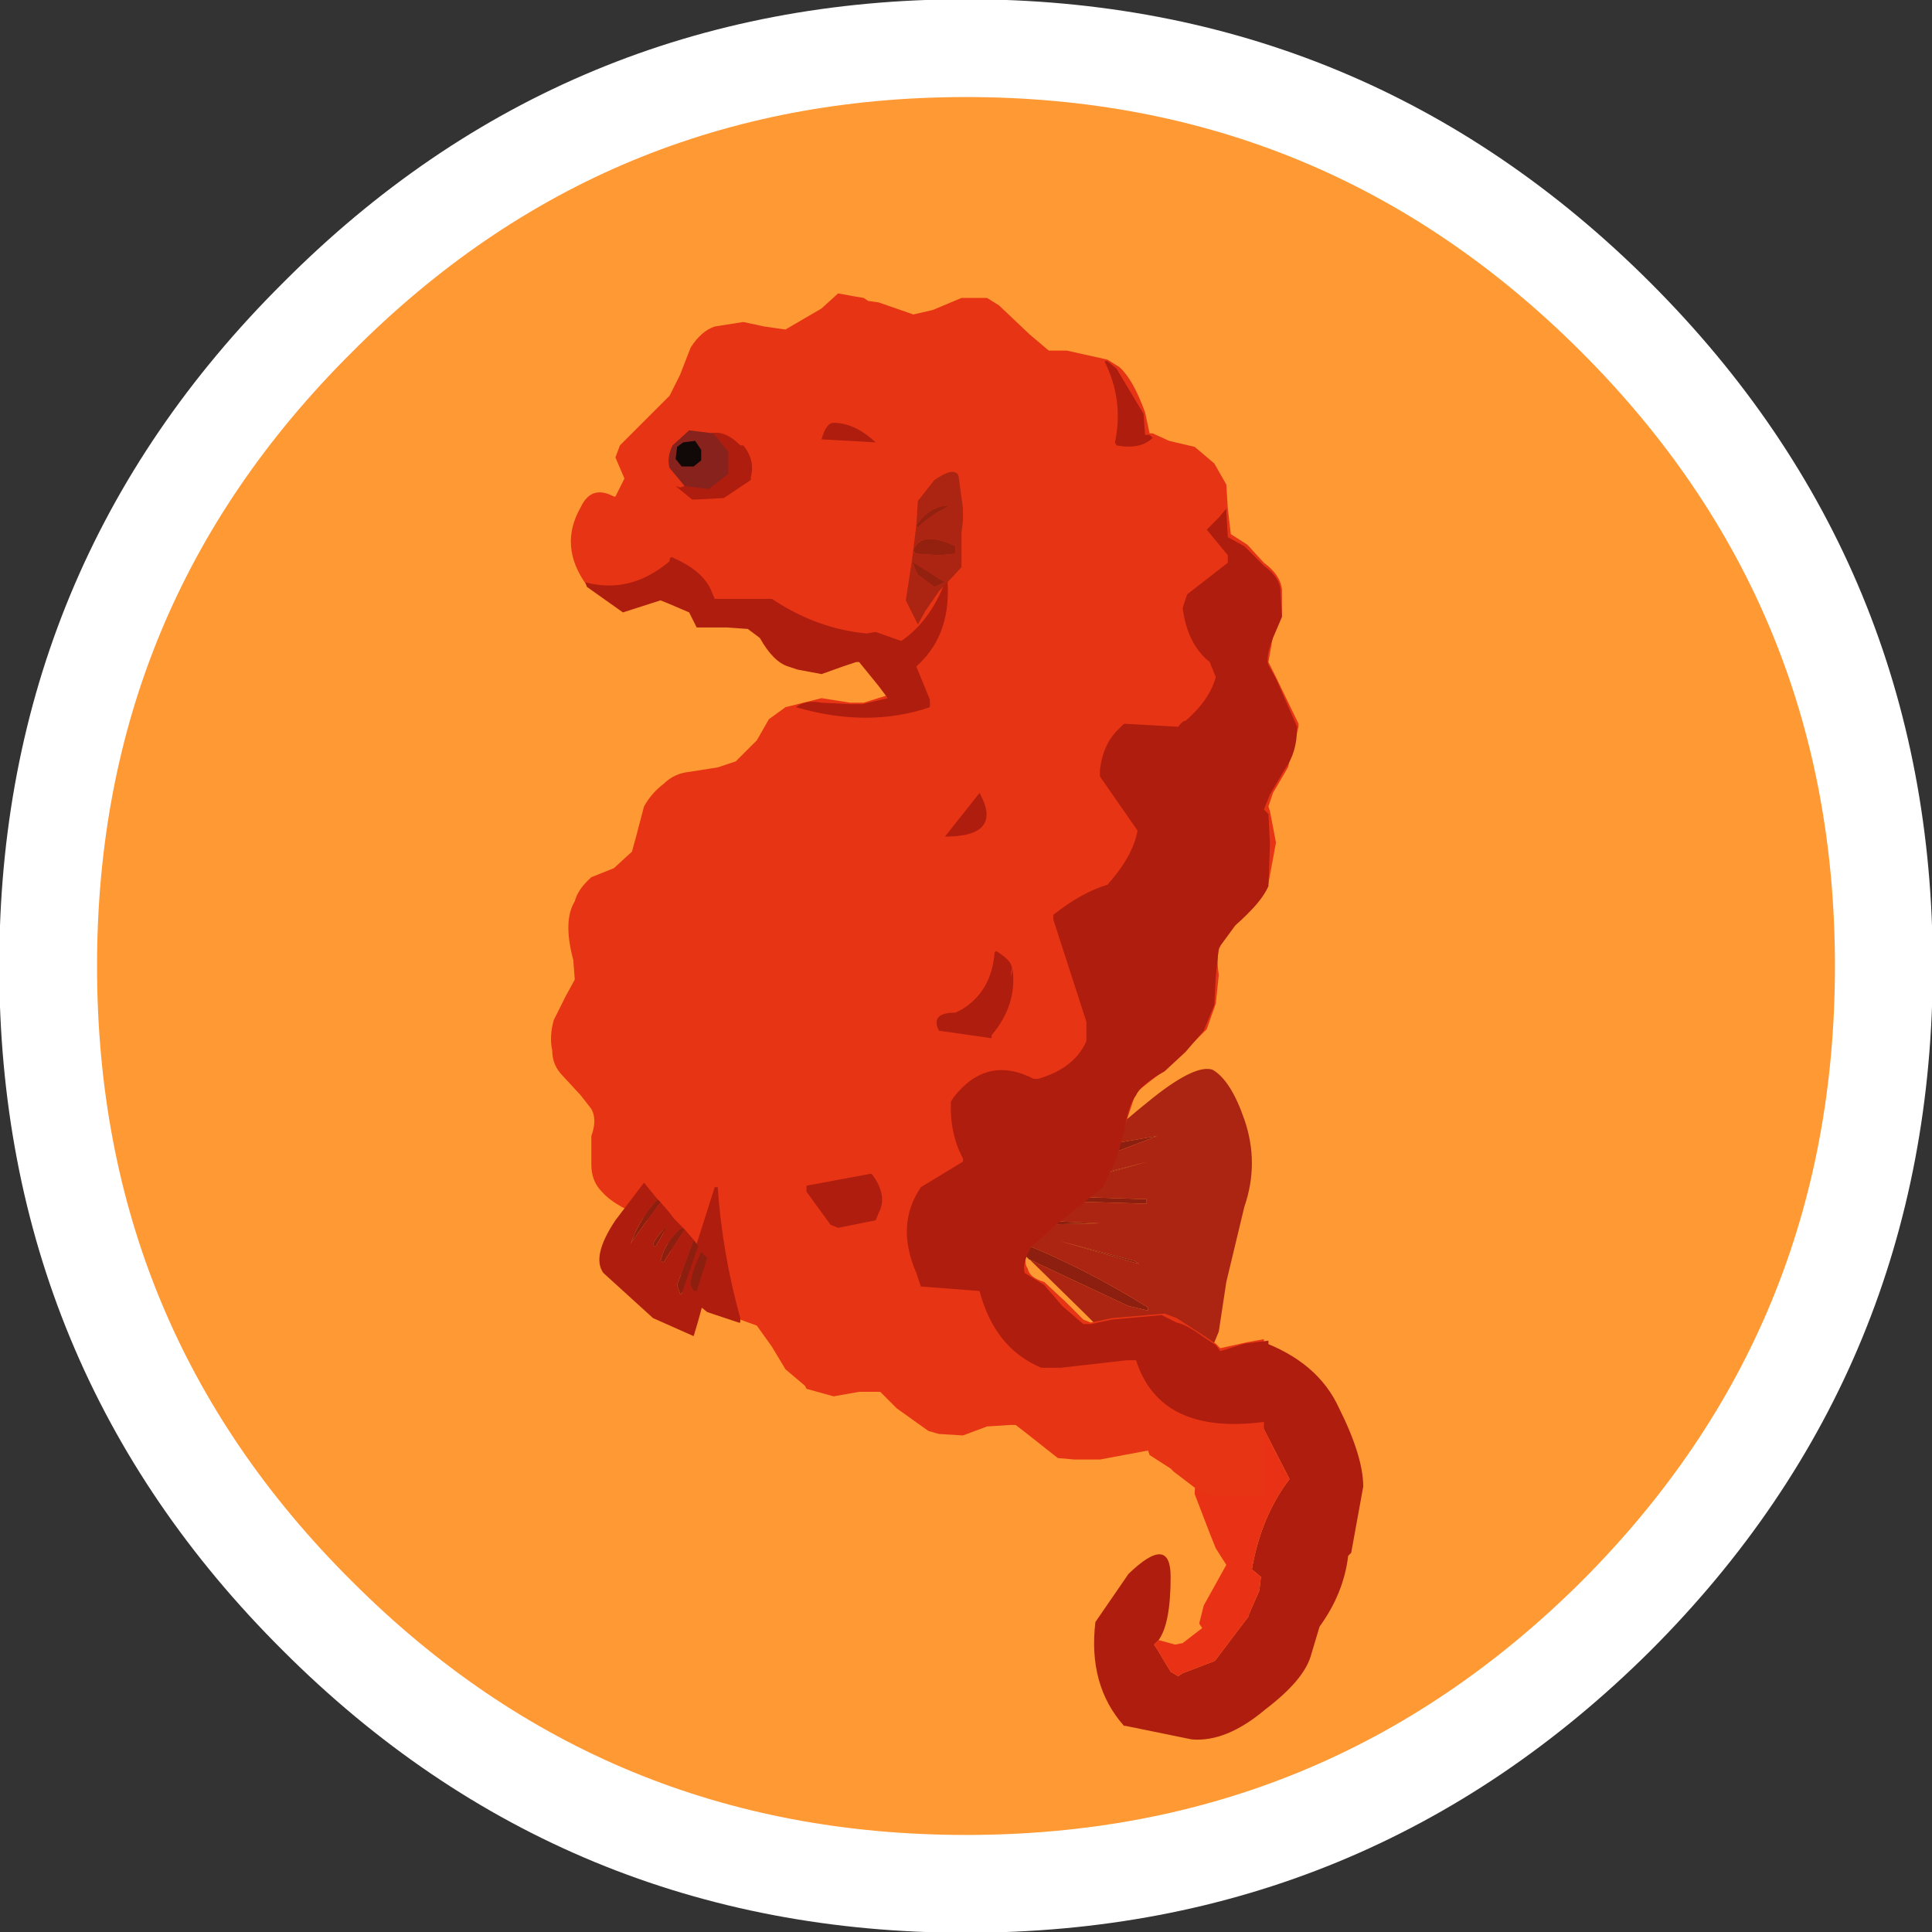
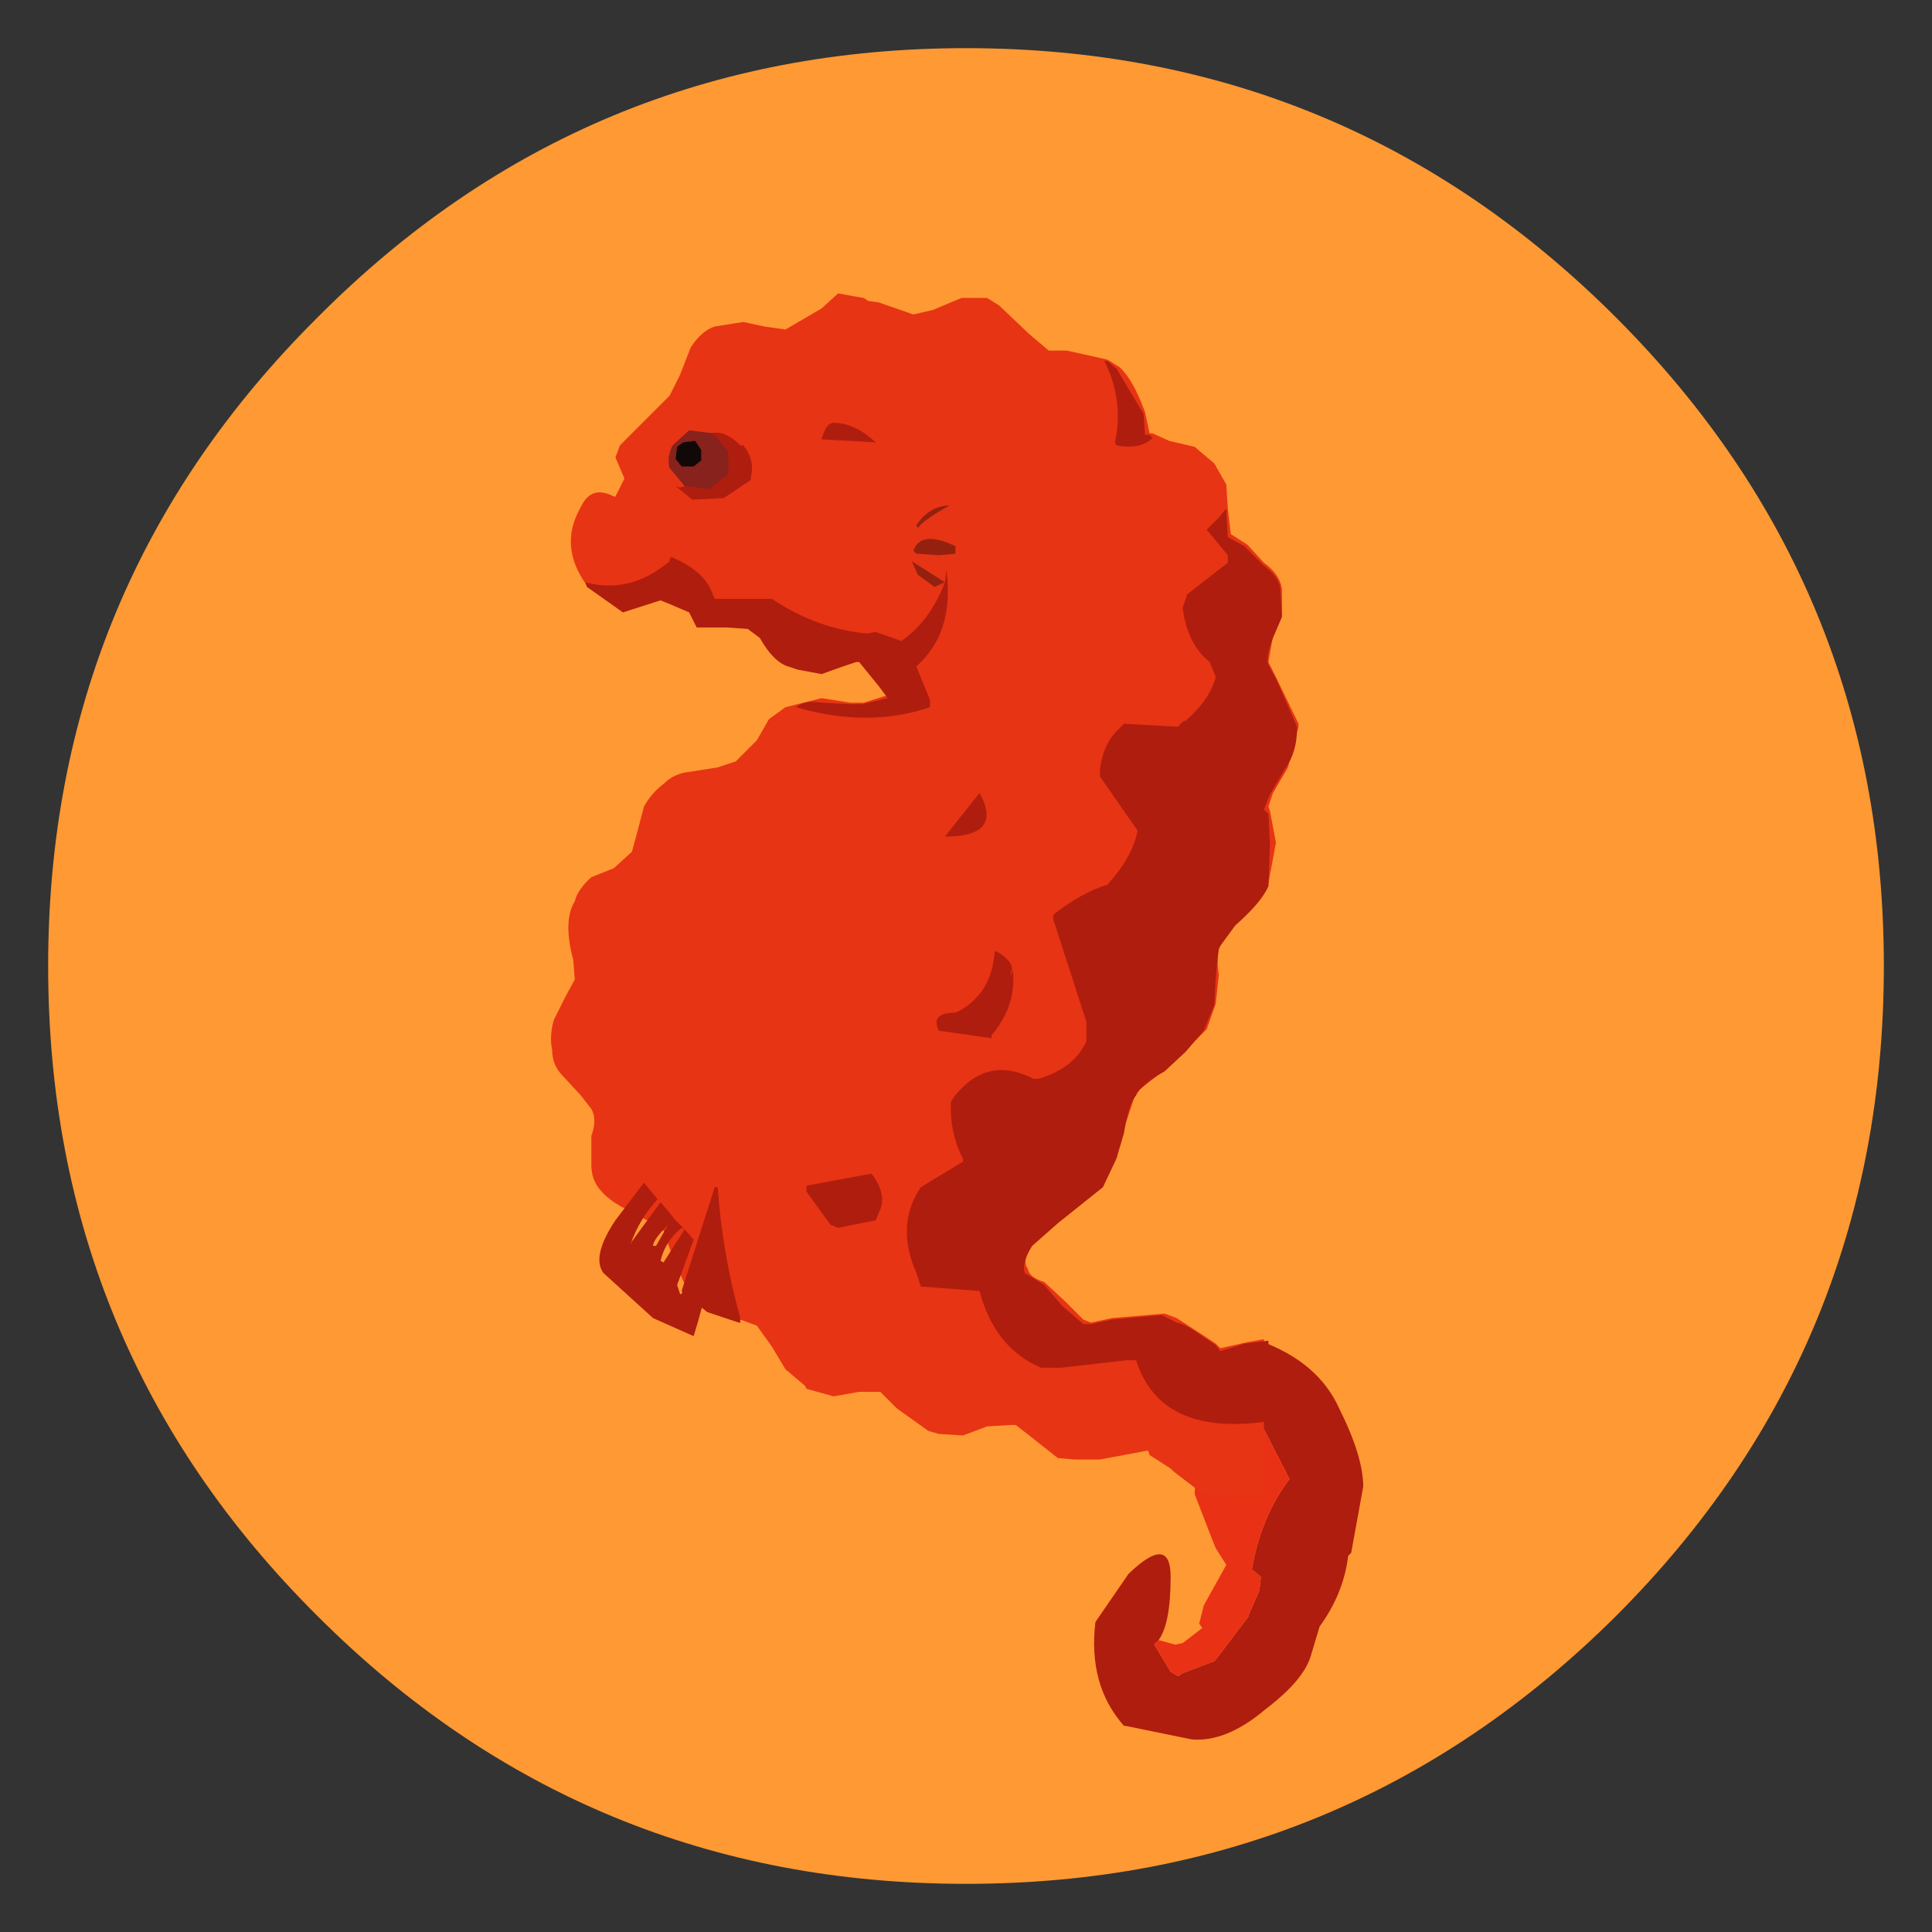
<svg xmlns="http://www.w3.org/2000/svg" height="64.2px" width="64.2px">
  <rect width="100%" height="100%" fill="#333333" stroke="none" />
  <g transform="matrix(1.0, 0.0, 0.0, 1.0, 1.6, 1.6)">
    <path d="M61.0 30.5 Q61.0 43.2 52.1 52.1 43.15 61.0 30.5 61.0 17.85 61.0 8.95 52.1 0.0 43.2 0.0 30.5 0.0 17.85 8.95 8.95 17.85 0.0 30.5 0.0 43.15 0.0 52.1 8.95 61.0 17.85 61.0 30.5" fill="#ff9933" fill-rule="evenodd" stroke="none" />
-     <path d="M61.0 30.5 Q61.0 43.2 52.1 52.1 43.15 61.0 30.5 61.0 17.85 61.0 8.95 52.1 0.0 43.2 0.0 30.5 0.0 17.85 8.95 8.95 17.85 0.0 30.5 0.0 43.15 0.0 52.1 8.95 61.0 17.85 61.0 30.5 Z" fill="none" stroke="#ffffff" stroke-linecap="butt" stroke-linejoin="miter-clip" stroke-miterlimit="4.0" stroke-width="3.25" />
    <path d="M40.25 45.6 L40.25 42.95 Q42.2 43.65 42.9 45.2 43.7 46.8 43.7 47.8 L43.3 50.0 43.2 50.1 Q43.05 51.35 42.25 52.45 L41.95 53.45 Q41.7 54.25 40.45 55.2 39.15 56.3 38.0 56.2 L35.8 55.75 35.75 55.75 Q34.55 54.4 34.8 52.3 L35.9 50.7 Q37.3 49.35 37.3 50.8 37.3 52.35 36.9 52.9 L36.75 53.05 36.85 53.2 37.3 53.95 37.55 54.1 37.7 54.0 38.75 53.6 38.8 53.55 39.9 52.1 39.9 52.05 40.25 51.25 40.3 50.8 40.0 50.55 Q40.3 48.8 41.25 47.55 L40.25 45.6" fill="#af1d0e" fill-rule="evenodd" stroke="none" />
    <path d="M36.9 52.9 L37.45 53.05 37.7 53.0 38.35 52.5 38.25 52.35 38.4 51.75 39.15 50.4 38.8 49.85 38.6 49.35 38.1 48.05 Q38.1 47.5 38.35 47.25 L38.95 47.5 Q39.15 47.0 40.25 45.6 L41.25 47.55 Q40.3 48.8 40.0 50.55 L40.3 50.8 40.25 51.25 39.9 52.05 39.9 52.1 38.8 53.55 38.75 53.6 37.7 54.0 37.55 54.1 37.3 53.95 36.85 53.2 36.75 53.05 36.9 52.9" fill="#e93116" fill-rule="evenodd" stroke="none" />
-     <path d="M32.0 39.65 Q32.05 39.55 32.1 39.6 34.4 40.5 36.55 41.85 L36.55 41.95 35.9 41.8 32.6 40.25 32.0 39.65 M32.6 39.1 L32.7 38.95 34.95 39.05 32.6 39.1 M33.65 37.8 L33.8 37.7 36.55 37.0 33.65 37.8 M34.25 37.15 L34.15 37.15 34.5 36.75 34.8 36.5 36.85 36.15 34.25 37.15 M33.2 38.3 L33.4 38.15 36.5 38.25 36.5 38.4 33.2 38.3 M36.25 40.4 L33.65 39.65 36.1 40.3 36.25 40.4" fill="#8c1f0f" fill-rule="evenodd" stroke="none" />
-     <path d="M34.5 36.75 Q35.75 35.65 36.75 34.85 38.15 33.75 38.7 33.95 39.3 34.3 39.75 35.6 40.25 37.05 39.75 38.5 L39.15 41.0 38.9 42.65 38.4 43.85 Q37.95 44.35 37.25 44.25 36.7 44.35 34.5 42.1 L32.0 39.65 32.6 40.25 35.9 41.8 36.55 41.95 36.55 41.85 Q34.4 40.5 32.1 39.6 L32.6 39.1 34.95 39.05 32.7 38.95 33.2 38.3 33.65 37.8 36.55 37.0 33.8 37.7 34.25 37.15 36.85 36.15 34.8 36.5 34.5 36.75 M36.25 40.4 L36.1 40.3 33.65 39.65 36.25 40.4 M33.2 38.3 L36.5 38.4 36.5 38.25 33.4 38.15 33.2 38.3" fill="#ab2512" fill-rule="evenodd" stroke="none" />
    <path d="M31.6 8.55 L32.6 9.5 33.25 10.05 33.85 10.05 35.2 10.35 35.6 10.6 Q36.05 11.0 36.45 12.1 L36.6 12.8 36.7 12.8 37.25 13.05 38.1 13.25 38.75 13.8 39.15 14.5 39.2 15.3 39.3 16.15 39.85 16.5 40.4 17.1 Q40.95 17.5 41.0 18.0 L41.0 18.85 40.7 19.55 40.55 20.4 40.8 20.9 41.55 22.45 41.55 22.55 41.2 23.9 40.7 24.75 40.55 25.2 40.6 25.35 40.8 26.4 40.55 27.75 Q40.4 28.35 39.5 29.05 38.95 29.6 38.95 29.85 38.8 30.1 38.9 30.8 L38.8 31.75 38.5 32.6 37.8 33.3 37.1 33.95 36.15 34.7 35.75 35.9 35.5 36.85 35.05 37.8 33.65 38.95 Q32.75 39.5 32.7 39.65 32.35 40.3 32.55 40.55 32.6 40.85 33.1 41.0 L33.8 41.65 34.4 42.25 34.65 42.35 35.35 42.2 37.1 42.05 37.5 42.2 38.35 42.75 38.8 43.05 38.95 43.2 39.85 43.0 40.4 42.9 40.4 48.15 38.6 48.1 38.25 47.95 37.4 47.3 37.3 47.2 36.6 46.75 36.55 46.6 35.75 46.75 34.95 46.9 34.1 46.9 33.55 46.85 32.6 46.1 32.15 45.75 32.0 45.75 31.2 45.8 30.4 46.1 29.6 46.05 29.25 45.95 28.2 45.2 27.65 44.65 26.95 44.65 26.1 44.8 25.2 44.55 25.15 44.45 24.5 43.9 24.05 43.15 23.55 42.45 23.0 42.25 21.9 41.95 21.35 41.5 20.8 40.3 20.45 39.3 20.2 39.1 19.9 38.95 19.35 38.65 Q18.7 38.35 18.4 38.0 18.05 37.65 18.05 37.1 L18.05 36.15 Q18.25 35.6 18.05 35.25 L17.7 34.8 17.1 34.15 Q16.75 33.8 16.75 33.3 16.65 32.85 16.8 32.3 L17.2 31.5 17.5 30.95 17.45 30.3 Q17.1 29.0 17.5 28.35 17.6 27.95 18.05 27.55 L18.8 27.25 19.4 26.7 19.55 26.15 19.8 25.2 Q20.05 24.75 20.45 24.45 20.8 24.1 21.3 24.05 L22.25 23.9 22.85 23.7 23.55 23.0 23.95 22.3 24.5 21.9 25.7 21.6 26.65 21.75 27.1 21.75 27.9 21.5 27.65 21.15 27.05 20.35 26.95 20.35 26.4 20.5 25.7 20.75 24.9 20.6 24.6 20.5 Q24.2 20.35 23.75 19.55 L23.35 19.25 22.55 19.15 21.55 19.1 21.3 18.7 20.65 18.4 20.35 18.3 19.15 18.7 17.9 17.85 Q16.95 16.55 17.7 15.25 18.05 14.5 18.8 14.9 L18.85 14.9 19.15 14.3 18.85 13.6 19.0 13.2 19.5 12.7 20.65 11.55 21.0 10.85 21.35 9.95 Q21.7 9.4 22.15 9.25 L23.1 9.1 23.8 9.25 24.5 9.35 25.7 8.65 26.25 8.15 26.8 8.25 27.1 8.3 27.25 8.4 27.6 8.45 28.75 8.85 29.4 8.7 30.35 8.3 31.2 8.3 31.6 8.55" fill="#e73414" fill-rule="evenodd" stroke="none" />
    <path d="M35.2 10.4 L35.5 10.65 36.4 12.15 36.45 12.85 36.6 12.85 36.7 12.95 Q36.3 13.35 35.5 13.2 L35.45 13.1 Q35.75 11.7 35.1 10.4 L35.2 10.4 M22.55 19.25 L21.55 19.25 21.3 18.75 20.6 18.45 20.35 18.35 19.1 18.75 17.9 17.9 17.85 17.75 Q19.35 18.15 20.65 17.05 20.65 16.85 20.8 16.95 21.7 17.35 22.0 17.95 L22.15 18.3 24.05 18.3 Q25.55 19.3 27.2 19.45 L27.5 19.4 28.35 19.7 Q29.3 19.05 29.8 17.75 L29.85 17.35 Q30.1 19.25 29.05 20.35 L28.85 20.55 29.3 21.65 29.3 21.9 Q27.25 22.6 24.85 21.9 25.15 21.65 25.7 21.75 L26.65 21.8 27.05 21.8 27.9 21.6 27.6 21.2 26.95 20.4 26.85 20.4 26.4 20.55 25.7 20.8 24.9 20.65 24.6 20.55 Q24.1 20.4 23.65 19.6 L23.25 19.3 22.55 19.25 M38.5 16.0 L38.9 15.6 39.15 15.3 39.15 15.4 39.2 16.25 39.75 16.55 40.4 17.2 Q40.95 17.6 40.95 18.05 L41.0 18.9 40.7 19.6 Q40.45 20.25 40.55 20.5 L40.8 20.95 41.5 22.55 41.5 22.6 Q41.5 23.4 41.1 23.95 L40.6 24.8 40.4 25.3 40.55 25.45 40.6 26.45 40.55 27.85 Q40.3 28.4 39.45 29.15 L38.9 29.9 38.8 30.85 38.75 31.8 38.4 32.65 37.8 33.35 37.1 34.0 Q36.3 34.45 36.15 34.8 35.9 35.1 35.75 36.05 L35.5 36.9 35.05 37.85 33.55 39.05 32.7 39.8 Q32.35 40.35 32.45 40.7 L33.1 41.1 33.7 41.8 34.4 42.4 34.65 42.4 35.35 42.25 37.0 42.1 37.5 42.35 Q37.8 42.4 38.35 42.8 L38.8 43.1 38.95 43.3 39.75 43.05 40.55 42.95 40.55 45.25 40.4 45.65 Q36.95 46.1 36.15 43.6 L35.85 43.6 33.65 43.85 33.0 43.85 Q31.45 43.2 30.95 41.3 L29.0 41.15 28.85 40.7 Q28.15 39.1 29.0 37.85 L30.4 37.0 30.4 36.9 Q29.95 36.05 30.0 35.0 L30.1 34.85 Q31.2 33.45 32.75 34.25 L32.9 34.25 Q34.1 33.9 34.5 33.0 L34.5 32.35 33.4 28.95 33.4 28.8 Q34.35 28.05 35.2 27.8 36.05 26.85 36.2 26.0 L34.95 24.2 34.95 24.0 Q35.05 23.1 35.6 22.6 L35.75 22.45 37.55 22.55 Q37.7 22.35 37.8 22.35 38.6 21.65 38.8 20.9 L38.6 20.4 Q37.85 19.8 37.7 18.6 L37.85 18.15 39.2 17.1 39.2 16.85 38.5 16.0 M32.0 30.85 L32.05 30.6 Q32.2 31.8 31.35 32.8 L31.35 32.9 29.6 32.65 Q29.3 32.05 30.15 32.05 L30.35 31.95 Q31.35 31.35 31.45 30.05 L31.5 30.0 Q32.15 30.4 32.0 30.7 L32.0 30.85 M25.2 37.8 L27.35 37.4 27.4 37.45 Q27.9 38.15 27.6 38.7 L27.5 38.95 26.25 39.2 26.0 39.1 25.2 38.0 25.2 37.8 M22.25 37.85 Q22.4 40.05 23.0 42.2 L23.0 42.35 22.95 42.35 21.9 42.0 21.35 41.55 21.05 41.3 22.15 37.85 22.25 37.85" fill="#af1d0e" fill-rule="evenodd" stroke="none" />
-     <path d="M28.85 16.8 L29.6 16.85 30.15 16.8 30.15 16.55 Q29.0 16.0 28.75 16.7 L28.85 16.8 M28.85 15.85 L28.9 15.05 29.45 14.35 Q30.1 13.9 30.25 14.2 L30.4 15.3 30.4 15.7 30.35 16.1 30.35 17.25 29.6 18.05 29.15 18.7 28.9 19.15 28.5 18.35 28.7 17.05 28.75 16.65 28.85 15.85 28.9 15.95 Q29.05 15.7 29.95 15.2 29.3 15.2 28.85 15.85 M28.7 17.05 L28.9 17.5 29.45 17.9 29.8 17.75 28.7 17.05" fill="#ab2512" fill-rule="evenodd" stroke="none" />
    <path d="M28.85 16.8 L28.75 16.7 Q29.0 16.0 30.15 16.55 L30.15 16.8 29.6 16.85 28.85 16.8 M28.85 15.85 Q29.3 15.2 29.95 15.2 29.05 15.7 28.9 15.95 L28.85 15.85 M28.7 17.05 L29.8 17.75 29.45 17.9 28.9 17.5 28.7 17.05" fill="#942110" fill-rule="evenodd" stroke="none" />
    <path d="M23.1 13.2 Q23.5 13.7 23.35 14.25 L23.35 14.35 22.45 14.95 21.5 15.0 21.4 15.0 20.85 14.55 21.0 14.6 Q22.1 14.3 21.8 13.0 L21.8 12.9 Q22.35 12.55 23.0 13.2 L23.1 13.2" fill="#af1d0e" fill-rule="evenodd" stroke="none" />
    <path d="M21.95 14.65 L21.15 14.55 20.65 13.95 Q20.55 13.6 20.75 13.2 L21.3 12.7 22.1 12.8 22.6 13.4 22.6 14.15 21.95 14.65" fill="#87221d" fill-rule="evenodd" stroke="none" />
    <path d="M21.7 13.7 L21.45 13.9 21.05 13.9 20.85 13.65 20.9 13.25 21.1 13.1 21.5 13.05 21.7 13.35 21.7 13.7" fill="#110808" fill-rule="evenodd" stroke="none" />
    <path d="M29.8 26.2 L30.95 24.75 Q31.75 26.2 29.8 26.2 M27.5 13.1 L25.7 13.0 Q25.85 12.45 26.1 12.45 26.8 12.45 27.5 13.1" fill="#af1d0e" fill-rule="evenodd" stroke="none" />
    <path d="M21.9 40.2 Q22.1 40.7 21.45 42.8 L20.1 42.2 18.45 40.7 Q18.05 40.15 18.85 38.95 L19.8 37.7 20.25 38.25 Q19.65 38.9 19.35 39.75 L19.4 39.65 20.35 38.35 20.65 38.7 20.8 38.9 21.15 39.25 21.45 39.6 20.9 41.1 21.0 41.4 21.05 41.4 21.6 39.8 21.7 40.0 Q21.35 40.75 21.35 41.1 L21.45 41.3 21.55 41.3 21.9 40.2 M21.15 39.25 L21.05 39.2 Q20.5 39.65 20.35 40.3 L20.45 40.35 21.15 39.25 M20.6 39.1 Q20.1 39.6 20.1 39.8 L20.2 39.8 20.6 39.1" fill="#af1d0e" fill-rule="evenodd" stroke="none" />
-     <path d="M21.9 40.2 L21.55 41.3 21.45 41.3 21.35 41.1 Q21.35 40.75 21.7 40.0 L21.9 40.2 M21.6 39.8 L21.05 41.4 21.0 41.4 20.9 41.1 21.45 39.6 21.6 39.8 M21.15 39.25 L20.45 40.35 20.35 40.3 Q20.5 39.65 21.05 39.2 L21.15 39.25 M20.35 38.35 L19.4 39.65 19.35 39.75 Q19.65 38.9 20.25 38.25 L20.35 38.35 M20.6 39.1 L20.2 39.8 20.1 39.8 Q20.1 39.6 20.6 39.1" fill="#8c1f0f" fill-rule="evenodd" stroke="none" />
  </g>
</svg>